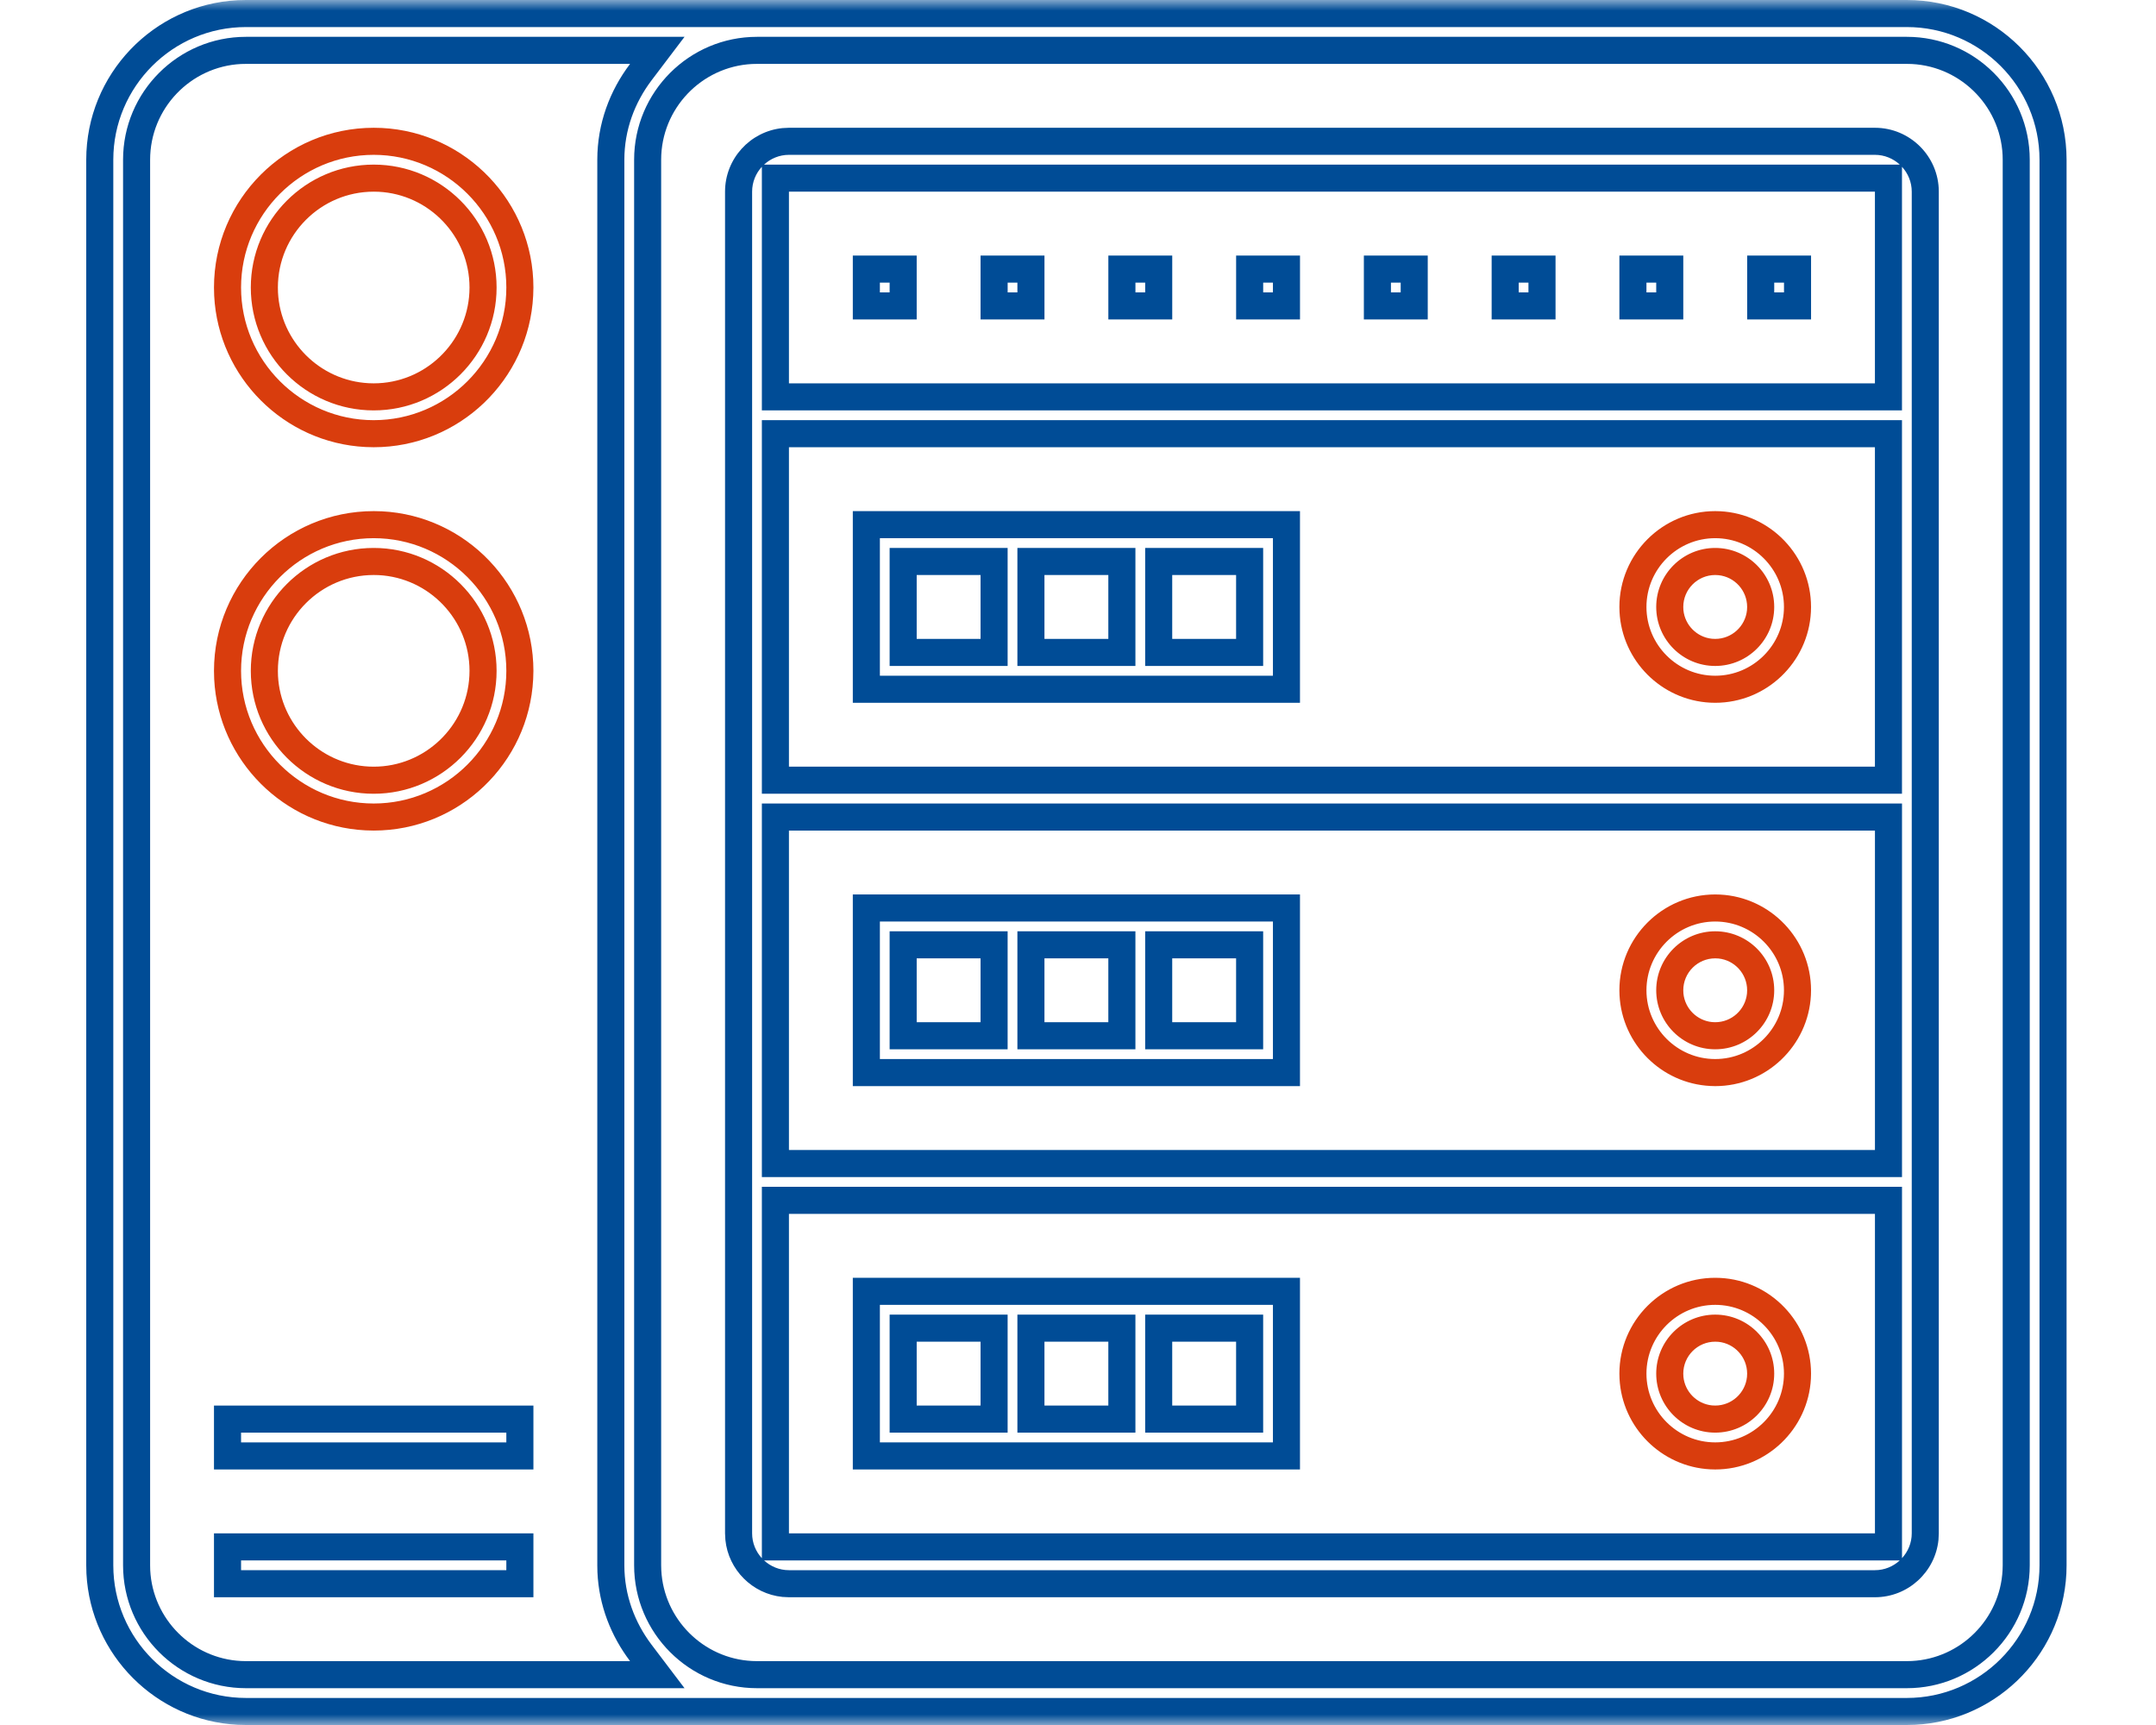
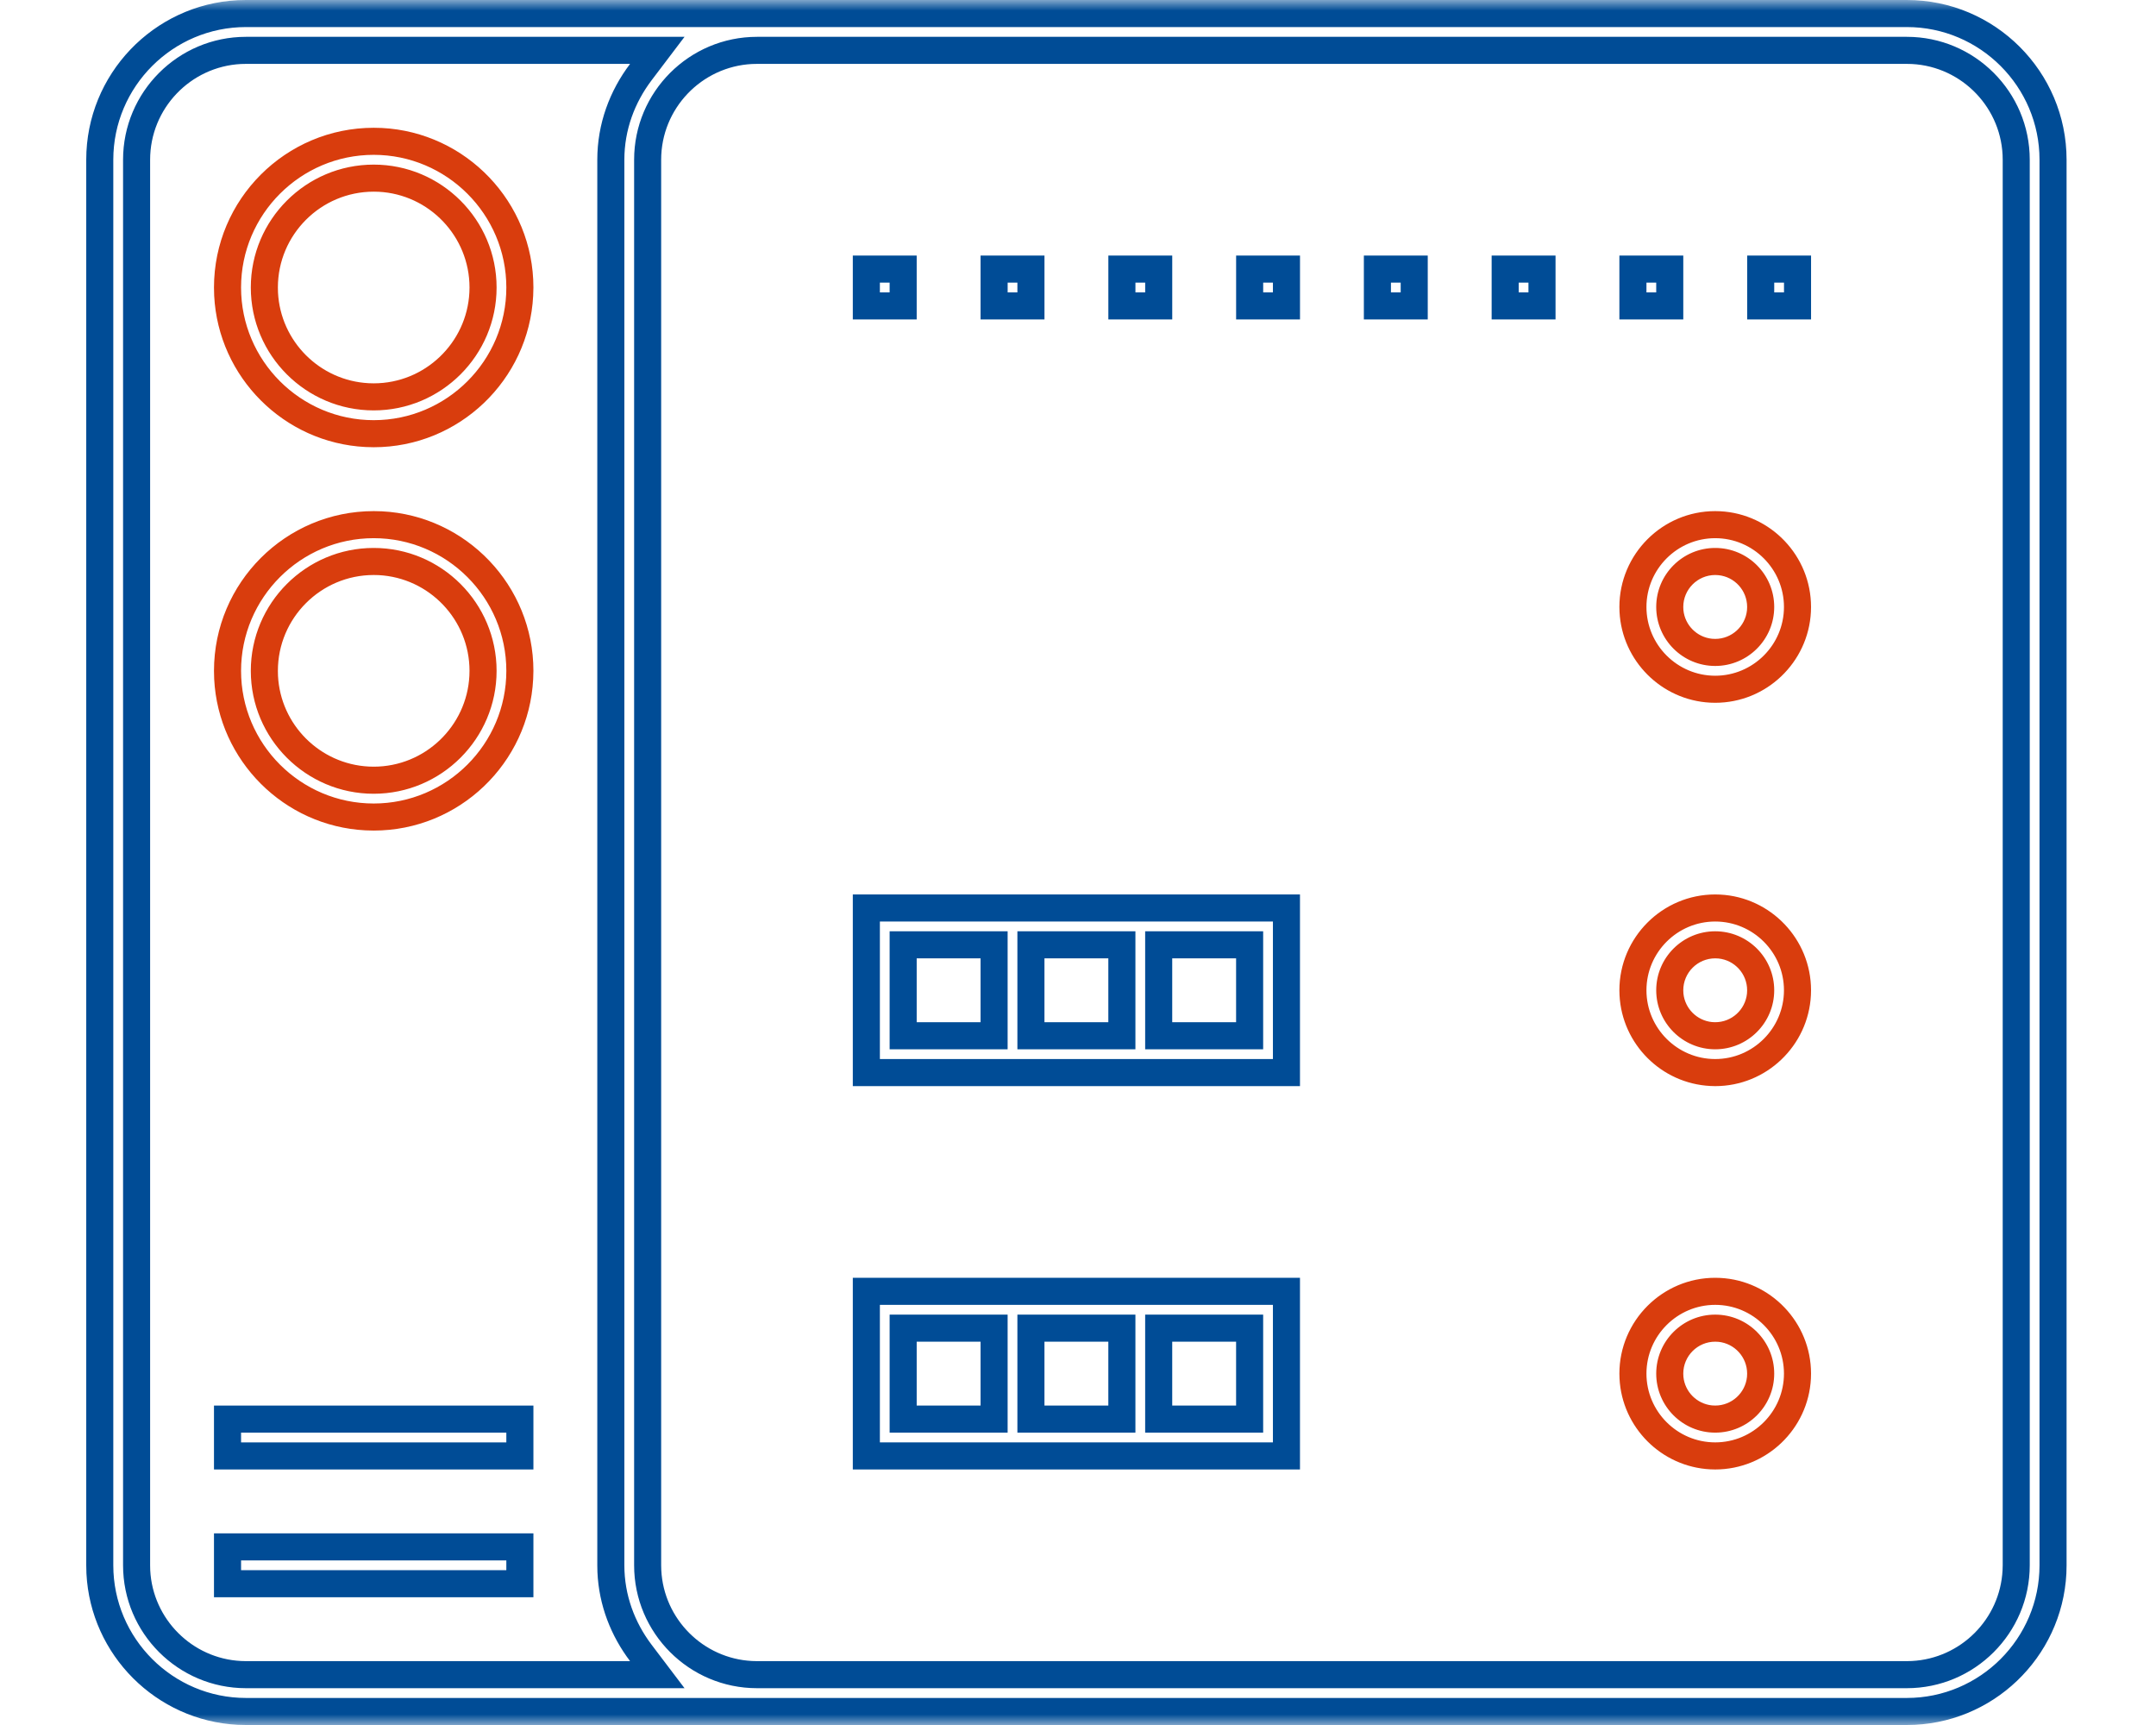
<svg xmlns="http://www.w3.org/2000/svg" width="100" height="80" viewBox="0 0 100 80" fill="none">
  <mask id="mask0_1157_862" style="mask-type:alpha" maskUnits="userSpaceOnUse" x="0" y="0" width="100" height="80">
    <rect width="100" height="80" fill="#D9D9D9" />
  </mask>
  <g mask="url(#mask0_1157_862)">
    <path d="M88.445 78.746V80H36.593V78.746H88.445ZM94.597 72.593V7.408C94.597 4.017 91.836 1.256 88.445 1.255H11.408C8.016 1.255 5.255 4.016 5.255 7.408V72.593C5.256 75.984 8.017 78.746 11.408 78.746V80L11.027 79.991C7.244 79.798 4.201 76.756 4.009 72.973L4 72.593V7.408C4 3.451 7.118 0.208 11.027 0.009L11.408 0H88.445C92.529 0 95.852 3.323 95.852 7.408V72.593L95.843 72.973C95.644 76.882 92.402 80 88.445 80V78.746C91.836 78.745 94.597 75.984 94.597 72.593ZM36.593 78.746V80H35.112V78.746H36.593ZM35.112 78.746V80H11.408V78.746H35.112ZM5.708 72.593V7.408C5.708 4.264 8.264 1.708 11.408 1.708V2.963L11.179 2.968C8.834 3.088 6.963 5.034 6.963 7.408V72.593L6.968 72.821C7.084 75.09 8.91 76.916 11.179 77.032L11.408 77.038H29.224C28.342 75.874 27.777 74.457 27.71 72.905L27.704 72.593V7.408C27.704 5.734 28.283 4.205 29.224 2.963H11.408V1.708H31.75L30.224 3.721C29.434 4.764 28.959 6.031 28.959 7.408V72.593C28.959 73.97 29.434 75.237 30.224 76.28L31.75 78.293H11.408C8.264 78.293 5.708 75.737 5.708 72.593ZM29.412 72.593V7.408C29.412 4.264 31.968 1.708 35.112 1.708V2.963L34.883 2.968C32.538 3.088 30.666 5.034 30.666 7.408V72.593L30.672 72.821C30.788 75.09 32.614 76.916 34.883 77.032L35.112 77.038H88.445L88.673 77.032C90.942 76.916 92.768 75.09 92.883 72.821L92.89 72.593V7.408C92.89 5.034 91.018 3.088 88.673 2.968L88.445 2.963V1.708C91.589 1.708 94.144 4.264 94.144 7.408V72.593C94.144 75.737 91.588 78.293 88.445 78.293H35.112C31.968 78.293 29.412 75.737 29.412 72.593ZM36.593 1.708V2.963H35.112V1.708H36.593ZM88.445 1.708V2.963H36.593V1.708H88.445Z" fill="#004C96" />
    <path d="M23.485 13.334C23.485 9.942 20.724 7.182 17.333 7.181C13.942 7.181 11.181 9.942 11.181 13.334C11.181 16.725 13.942 19.486 17.333 19.486V20.741L16.952 20.731C13.17 20.539 10.127 17.496 9.934 13.714L9.925 13.334C9.925 9.249 13.248 5.926 17.333 5.926L17.713 5.935C21.621 6.134 24.741 9.377 24.741 13.334L24.73 13.714C24.532 17.622 21.29 20.741 17.333 20.741V19.486C20.724 19.486 23.485 16.725 23.485 13.334ZM21.777 13.334C21.777 10.96 19.906 9.013 17.561 8.894L17.333 8.889C14.883 8.889 12.889 10.883 12.889 13.334L12.894 13.562C13.009 15.831 14.835 17.656 17.104 17.772L17.333 17.778C19.707 17.778 21.652 15.906 21.771 13.562L21.777 13.334ZM23.033 13.334C23.033 16.477 20.476 19.033 17.333 19.033C14.189 19.033 11.633 16.477 11.633 13.334C11.633 10.19 14.189 7.634 17.333 7.634C20.476 7.634 23.033 10.19 23.033 13.334Z" fill="#D93D0D" />
    <path d="M23.485 31.112C23.485 27.721 20.724 24.96 17.333 24.959C13.942 24.959 11.181 27.721 11.181 31.112C11.181 34.503 13.942 37.264 17.333 37.264V38.519L16.952 38.509C13.17 38.317 10.127 35.274 9.934 31.492L9.925 31.112C9.925 27.027 13.248 23.704 17.333 23.704L17.713 23.713C21.621 23.912 24.741 27.155 24.741 31.112L24.73 31.492C24.532 35.4 21.29 38.519 17.333 38.519V37.264C20.724 37.264 23.485 34.503 23.485 31.112ZM21.777 31.112C21.777 28.738 19.906 26.792 17.561 26.672L17.333 26.667C14.883 26.667 12.889 28.661 12.889 31.112L12.894 31.34C13.009 33.609 14.835 35.434 17.104 35.55L17.333 35.556C19.707 35.556 21.652 33.684 21.771 31.34L21.777 31.112ZM23.033 31.112C23.033 34.255 20.476 36.811 17.333 36.812C14.189 36.812 11.633 34.255 11.633 31.112C11.633 27.968 14.189 25.412 17.333 25.412C20.476 25.412 23.033 27.968 23.033 31.112Z" fill="#D93D0D" />
-     <path d="M86.963 72.82V74.075H36.593V72.82H86.963ZM86.964 56.296H36.593V71.112H86.964V56.296ZM86.964 38.519H36.593V53.334H86.964V38.519ZM86.963 20.741H36.593V35.556H86.963V20.741ZM86.963 8.889H36.593V17.778H86.963V8.889ZM36.593 7.181C36.148 7.181 35.743 7.354 35.438 7.634H88.117C87.813 7.354 87.408 7.181 86.963 7.181H36.593ZM88.219 54.589H35.337V37.264H88.219V54.589ZM88.218 36.811H35.337V19.486H88.218V36.811ZM88.218 19.033H35.337V7.734C35.057 8.038 34.885 8.444 34.885 8.889V71.112C34.885 71.556 35.057 71.961 35.337 72.265V55.041H88.219V72.263C88.498 71.959 88.671 71.555 88.671 71.112V8.889C88.671 8.445 88.498 8.039 88.218 7.735V19.033ZM89.926 71.112L89.911 71.414C89.759 72.907 88.495 74.075 86.963 74.075V72.82C87.407 72.82 87.812 72.647 88.116 72.367H35.439C35.744 72.647 36.148 72.82 36.593 72.82V74.075L36.29 74.06C34.897 73.918 33.786 72.807 33.645 71.414L33.629 71.112V8.889C33.629 7.357 34.798 6.093 36.29 5.941L36.593 5.926H86.963C88.597 5.926 89.926 7.255 89.926 8.889V71.112Z" fill="#004C96" />
    <path d="M72.149 11.852V14.815H69.186V11.852H72.149ZM70.441 13.56H70.893V13.107H70.441V13.56Z" fill="#004C96" />
    <path d="M78.074 11.852V14.815H75.111V11.852H78.074ZM76.366 13.56H76.819V13.107H76.366V13.56Z" fill="#004C96" />
    <path d="M84.001 11.852V14.815H81.038V11.852H84.001ZM82.293 13.56H82.746V13.107H82.293V13.56Z" fill="#004C96" />
    <path d="M60.297 11.852V14.815H57.334V11.852H60.297ZM58.589 13.56H59.041V13.107H58.589V13.56Z" fill="#004C96" />
    <path d="M66.222 11.852V14.815H63.259V11.852H66.222ZM64.515 13.56H64.967V13.107H64.515V13.56Z" fill="#004C96" />
    <path d="M54.371 11.852V14.815H51.408V11.852H54.371ZM52.664 13.56H53.116V13.107H52.664V13.56Z" fill="#004C96" />
    <path d="M42.518 11.852V14.815H39.555V11.852H42.518ZM40.811 13.56H41.263V13.107H40.811V13.56Z" fill="#004C96" />
    <path d="M48.445 11.852V14.815H45.481V11.852H48.445ZM46.737 13.56H47.189V13.107H46.737V13.56Z" fill="#004C96" />
-     <path d="M60.296 23.704V32.593H39.555V23.704H60.296ZM40.811 31.338H59.041V24.959H40.811V31.338ZM45.481 26.667H42.518V29.63H45.481V26.667ZM51.407 26.667H48.444V29.63H51.407V26.667ZM57.333 26.667H54.37V29.63H57.333V26.667ZM46.736 30.885H41.263V25.412H46.736V30.885ZM52.663 30.885H47.189V25.412H52.663V30.885ZM58.588 30.885H53.115V25.412H58.588V30.885Z" fill="#004C96" />
    <path d="M60.296 41.482V50.371H39.555V41.482H60.296ZM40.811 49.115H59.041V42.737H40.811V49.115ZM45.481 44.445H42.518V47.407H45.481V44.445ZM51.407 44.445H48.444V47.407H51.407V44.445ZM57.333 44.445H54.37V47.407H57.333V44.445ZM46.736 48.663H41.263V43.19H46.736V48.663ZM52.663 48.663H47.189V43.19H52.663V48.663ZM58.588 48.663H53.115V43.19H58.588V48.663Z" fill="#004C96" />
    <path d="M60.296 59.26V68.149H39.555V59.26H60.296ZM40.811 66.893H59.041V60.515H40.811V66.893ZM45.481 62.223H42.518V65.185H45.481V62.223ZM51.407 62.223H48.444V65.185H51.407V62.223ZM57.333 62.223H54.37V65.185H57.333V62.223ZM46.736 66.441H41.263V60.968H46.736V66.441ZM52.663 66.441H47.189V60.968H52.663V66.441ZM58.588 66.441H53.115V60.968H58.588V66.441Z" fill="#004C96" />
    <path d="M82.744 28.149C82.744 26.391 81.312 24.959 79.555 24.959C77.798 24.959 76.366 26.391 76.366 28.149C76.366 29.906 77.798 31.338 79.555 31.338V32.593L79.328 32.587C77.058 32.472 75.233 30.646 75.117 28.377L75.111 28.149C75.111 25.698 77.105 23.704 79.555 23.704L79.784 23.71C82.129 23.83 84 25.775 84 28.149L83.994 28.377C83.874 30.722 81.929 32.593 79.555 32.593V31.338C81.312 31.338 82.744 29.906 82.744 28.149ZM81.036 28.149C81.036 27.382 80.452 26.75 79.707 26.675L79.555 26.667C78.739 26.668 78.074 27.331 78.074 28.149L78.081 28.3C78.152 28.997 78.708 29.552 79.404 29.623L79.555 29.63C80.321 29.63 80.953 29.047 81.029 28.3L81.036 28.149ZM82.292 28.149C82.292 29.66 81.064 30.885 79.555 30.885C78.047 30.885 76.819 29.66 76.819 28.149C76.819 26.637 78.047 25.412 79.555 25.412C81.064 25.412 82.292 26.637 82.292 28.149Z" fill="#D93D0D" />
    <path d="M82.744 45.926C82.744 44.169 81.312 42.737 79.555 42.737C77.798 42.737 76.366 44.169 76.366 45.926C76.366 47.683 77.798 49.115 79.555 49.115V50.371L79.328 50.364C77.058 50.249 75.233 48.424 75.117 46.155L75.111 45.926C75.111 43.476 77.105 41.482 79.555 41.482L79.784 41.488C82.129 41.607 84 43.553 84 45.926L83.994 46.155C83.874 48.5 81.929 50.371 79.555 50.371V49.115C81.312 49.115 82.744 47.683 82.744 45.926ZM81.036 45.926C81.036 45.16 80.452 44.528 79.707 44.452L79.555 44.445C78.739 44.445 78.074 45.108 78.074 45.926L78.081 46.077C78.152 46.774 78.708 47.329 79.404 47.4L79.555 47.407C80.321 47.407 80.953 46.824 81.029 46.077L81.036 45.926ZM82.292 45.926C82.292 47.438 81.064 48.663 79.555 48.663C78.047 48.663 76.819 47.438 76.819 45.926C76.819 44.414 78.047 43.19 79.555 43.19C81.064 43.19 82.292 44.414 82.292 45.926Z" fill="#D93D0D" />
    <path d="M82.744 63.704C82.744 61.947 81.312 60.515 79.555 60.515C77.798 60.515 76.366 61.947 76.366 63.704C76.366 65.461 77.798 66.893 79.555 66.893V68.149L79.328 68.143C77.058 68.027 75.233 66.202 75.117 63.933L75.111 63.704C75.111 61.254 77.105 59.26 79.555 59.26L79.784 59.266C82.129 59.385 84 61.331 84 63.704L83.994 63.933C83.874 66.278 81.929 68.149 79.555 68.149V66.893C81.312 66.893 82.744 65.461 82.744 63.704ZM81.036 63.704C81.036 62.938 80.452 62.306 79.707 62.23L79.555 62.223C78.739 62.223 78.074 62.886 78.074 63.704L78.081 63.855C78.152 64.552 78.708 65.107 79.404 65.178L79.555 65.185C80.321 65.185 80.953 64.602 81.029 63.855L81.036 63.704ZM82.292 63.704C82.292 65.216 81.064 66.441 79.555 66.441C78.047 66.441 76.819 65.216 76.819 63.704C76.819 62.193 78.047 60.968 79.555 60.968C81.064 60.968 82.292 62.192 82.292 63.704Z" fill="#D93D0D" />
    <path d="M24.741 71.112V74.075H9.925V71.112H24.741ZM11.181 72.82H23.485V72.367H11.181V72.82Z" fill="#004C96" />
    <path d="M24.741 65.186V68.149H9.925V65.186H24.741ZM11.181 66.894H23.485V66.441H11.181V66.894Z" fill="#004C96" />
  </g>
</svg>